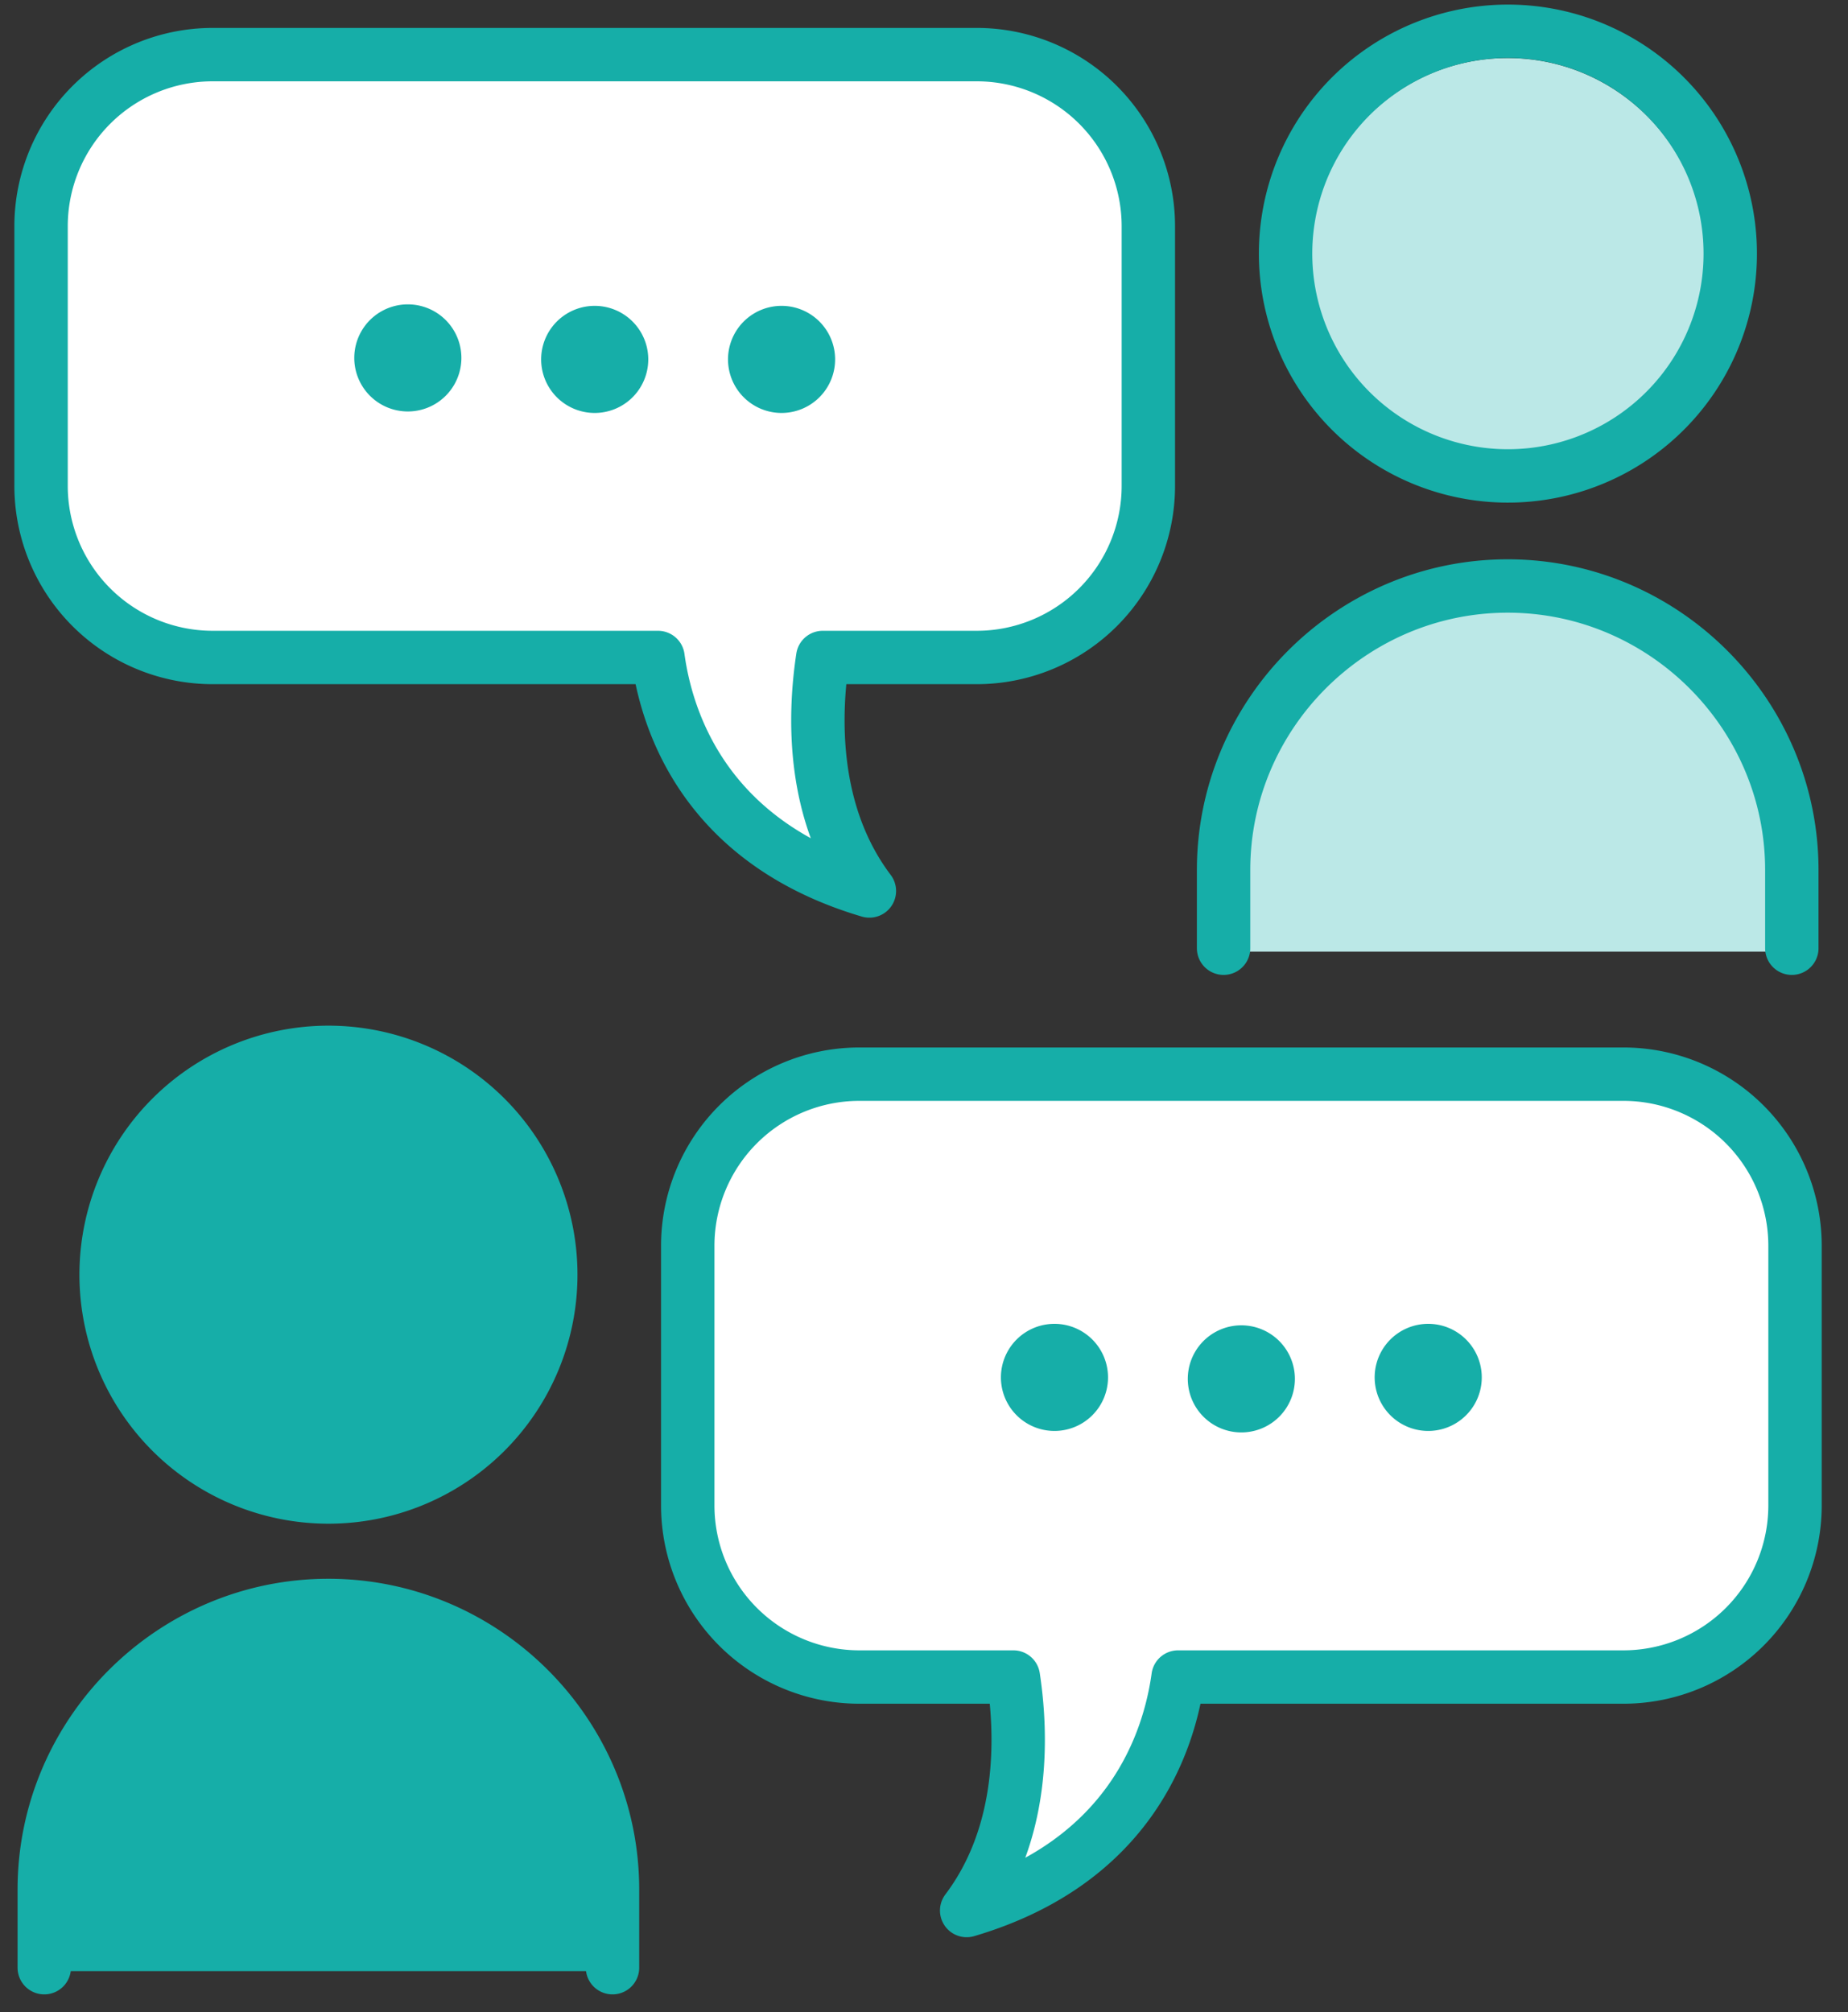
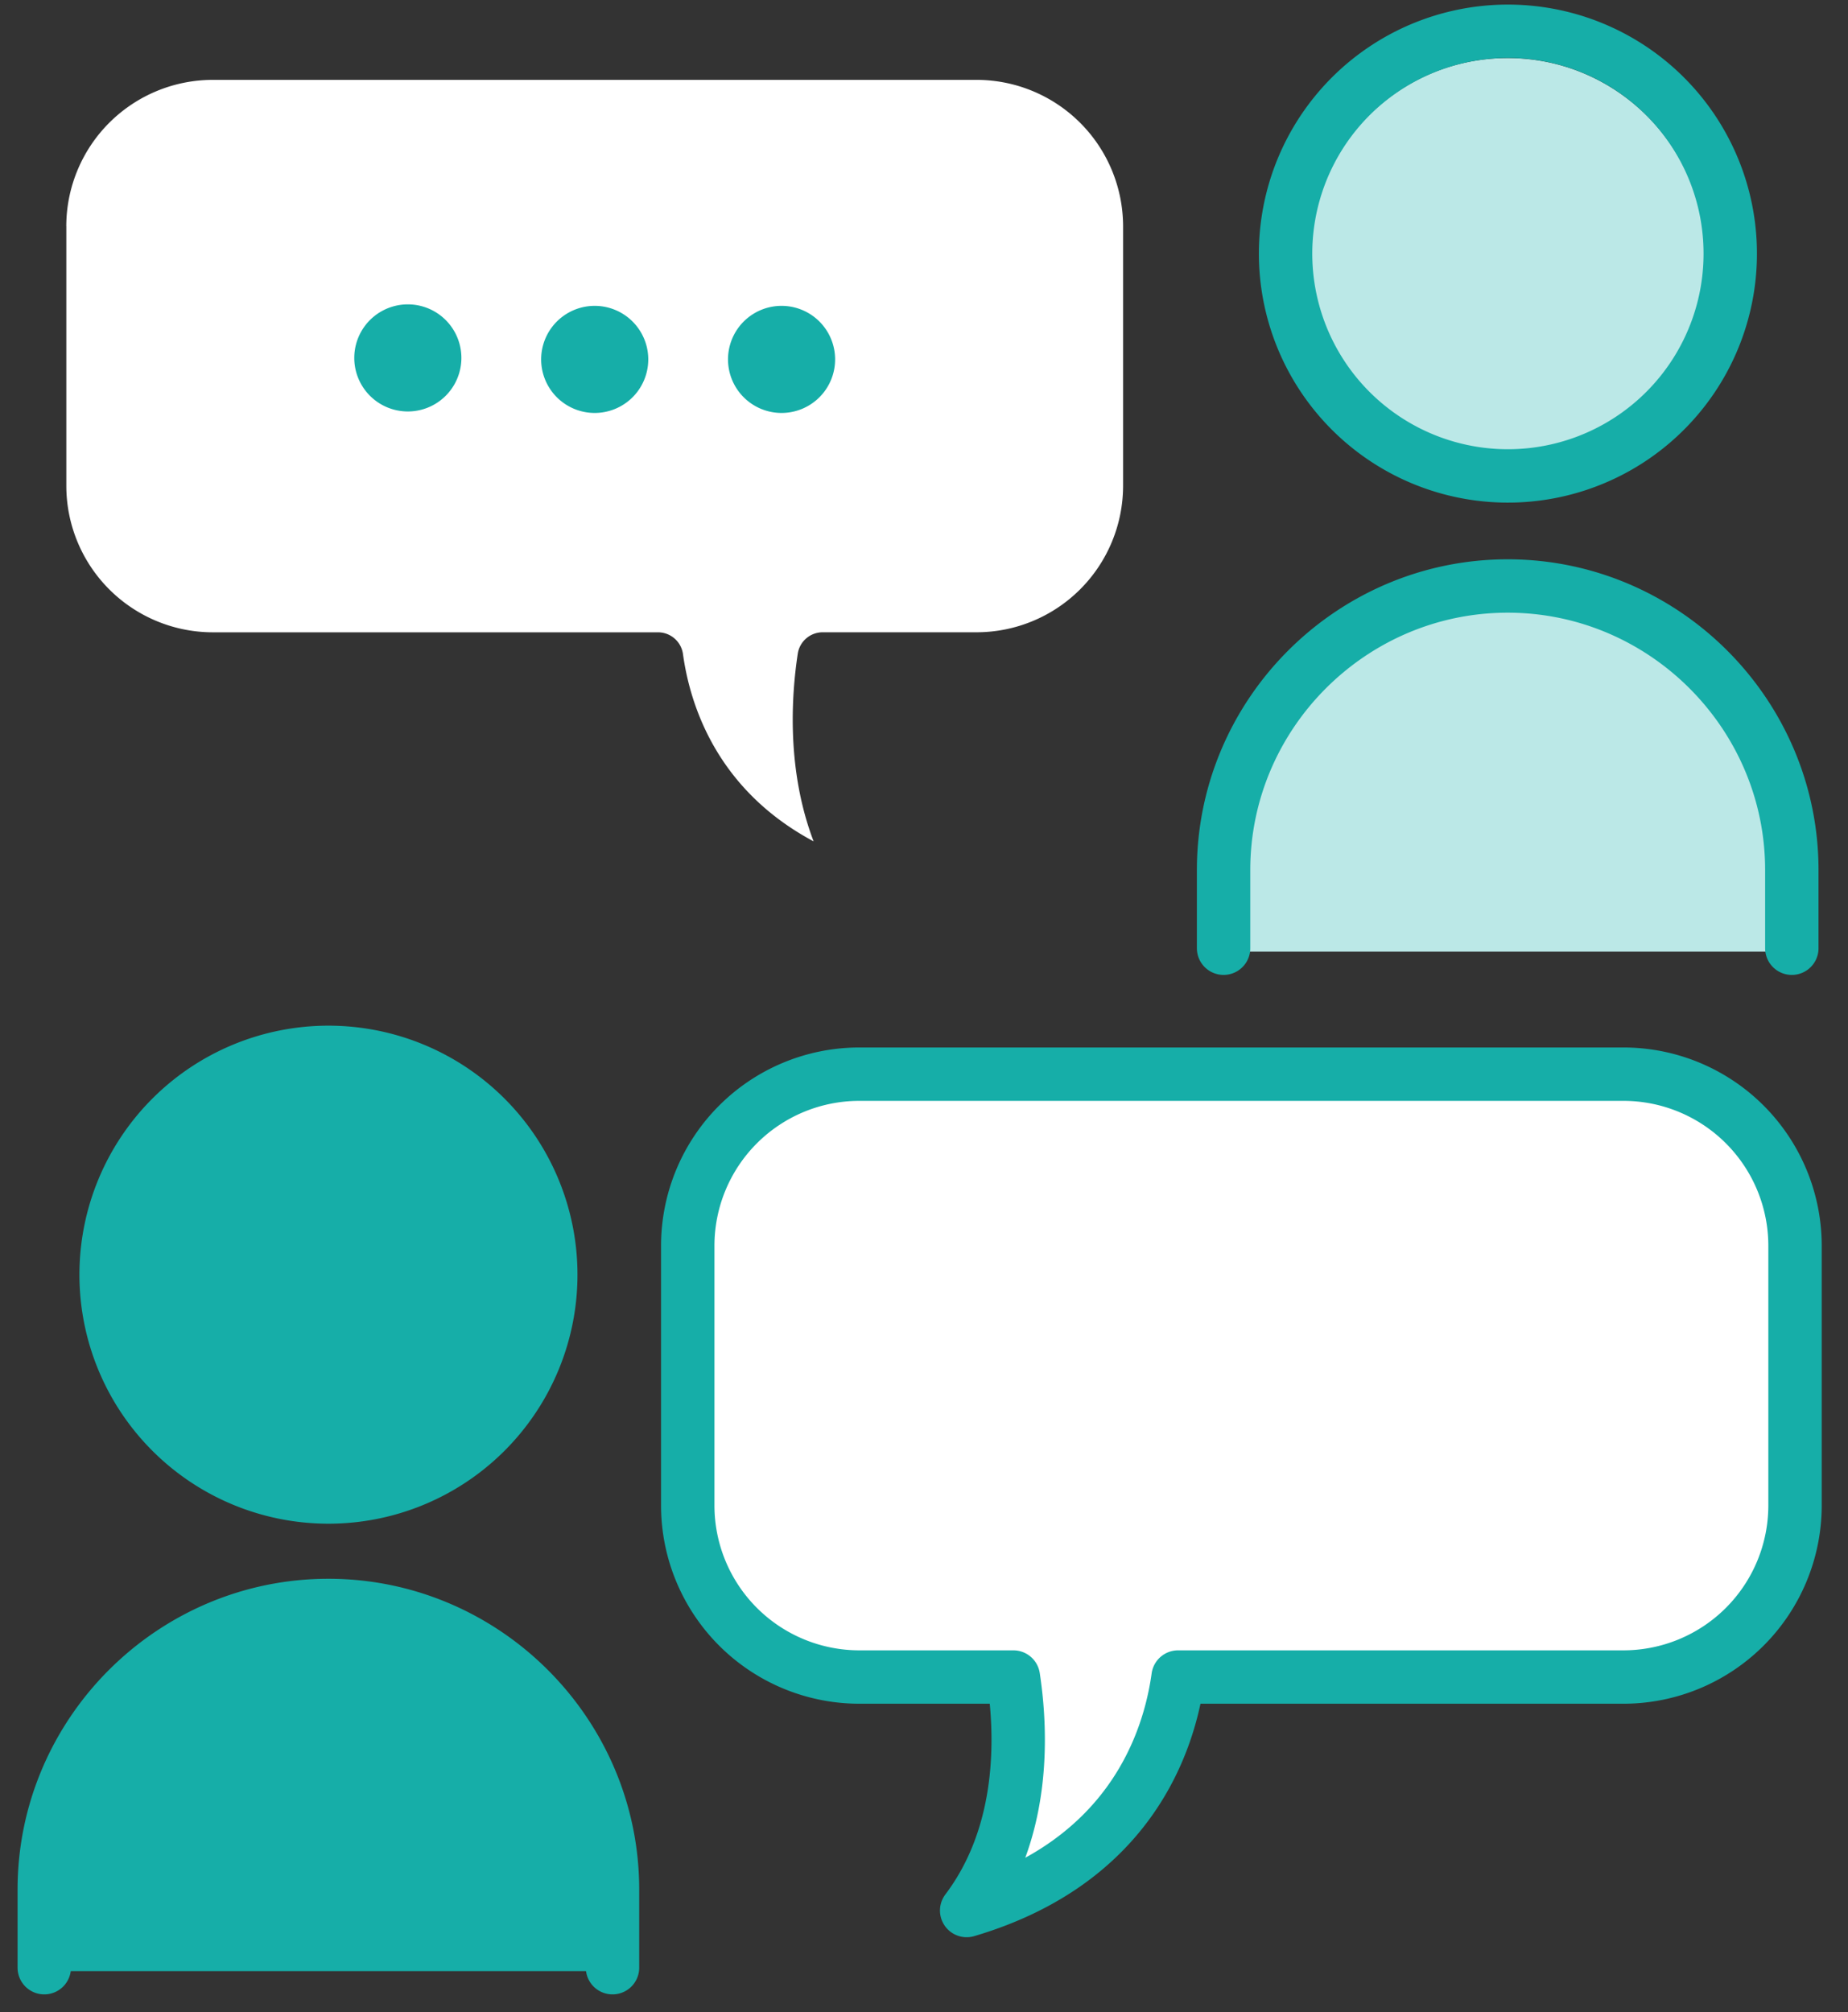
<svg xmlns="http://www.w3.org/2000/svg" width="45" height="49" fill="none">
  <rect width="100%" height="100%" fill="#333333" stroke="none" />
-   <path d="M12.798 31.042c0 2.646-2.153 4.8-4.8 4.8a4.805 4.805 0 01-4.8-4.8c0-2.647 2.154-4.8 4.8-4.8 2.647 0 4.8 2.153 4.8 4.8zM14.301 48H1.693v-1.985a6.311 6.311 0 016.304-6.304 6.311 6.311 0 016.304 6.304v1.986z" fill="#16AEA8" />
+   <path d="M12.798 31.042c0 2.646-2.153 4.8-4.8 4.8a4.805 4.805 0 01-4.8-4.8c0-2.647 2.154-4.8 4.8-4.8 2.647 0 4.8 2.153 4.8 4.8zM14.301 48H1.693v-1.985a6.311 6.311 0 016.304-6.304 6.311 6.311 0 016.304 6.304z" fill="#16AEA8" />
  <path d="M36.712 1.414c2.646 0 4.8 2.153 4.8 4.8 0 2.646-2.154 4.8-4.8 4.8a4.805 4.805 0 01-4.8-4.8c0-2.647 2.154-4.8 4.8-4.8zm-6.304 19.775a6.311 6.311 0 016.305-6.304 6.311 6.311 0 016.304 6.304v1.985H30.408V21.19z" fill="#BBE8E7" />
  <path d="M43.095 36.658a3.57 3.57 0 01-3.565 3.565H28.687a.614.614 0 00-.609.53c-.17 1.24-.82 3.3-3.18 4.562.654-1.719.546-3.508.385-4.57a.614.614 0 00-.608-.522h-3.748a3.57 3.57 0 01-3.565-3.565v-6.321a3.57 3.57 0 013.565-3.566H39.53a3.57 3.57 0 013.565 3.566v6.321zM1.614 5.51a3.57 3.57 0 013.565-3.565h18.603a3.57 3.57 0 013.566 3.566v6.32a3.57 3.57 0 01-3.566 3.566h-3.748a.614.614 0 00-.608.522c-.161 1.061-.269 2.85.386 4.57-2.36-1.262-3.01-3.321-3.181-4.561a.614.614 0 00-.609-.53H5.18a3.57 3.57 0 01-3.565-3.566V5.51z" fill="#fff" />
  <path d="M7.998 36.455a5.414 5.414 0 100-10.828 5.414 5.414 0 000 10.828zm-6.92 11.462v-1.903c0-3.805 3.113-6.918 6.919-6.918 3.805 0 6.918 3.113 6.918 6.918v1.903M42.056 7.084a5.414 5.414 0 10-10.687-1.74 5.414 5.414 0 0010.687 1.74zM29.795 23.091v-1.903c0-3.805 3.113-6.918 6.918-6.918s6.919 3.113 6.919 6.918v1.903m-4.102 3.067H20.927a4.18 4.18 0 00-4.18 4.18v6.321a4.18 4.18 0 004.18 4.18h3.749c.21 1.385.294 3.792-1.137 5.686 3.981-1.176 4.93-4.104 5.148-5.686H39.53a4.18 4.18 0 004.18-4.18v-6.321a4.18 4.18 0 00-4.18-4.18z" stroke="#16AEA8" stroke-width="1.3" stroke-linecap="round" stroke-linejoin="round" />
-   <path d="M25.677 34.846a1.304 1.304 0 100-2.608 1.304 1.304 0 000 2.608zm5.854-1.304a1.304 1.304 0 11-2.607 0 1.304 1.304 0 012.607 0zm3.247 1.304a1.304 1.304 0 100-2.608 1.304 1.304 0 000 2.608z" fill="#16AEA8" />
-   <path d="M5.18 1.33h18.603a4.18 4.18 0 014.18 4.18v6.321a4.18 4.18 0 01-4.18 4.18h-3.749c-.21 1.385-.295 3.792 1.136 5.686-3.98-1.176-4.93-4.104-5.147-5.686H5.18A4.18 4.18 0 011 11.83V5.51a4.18 4.18 0 014.18-4.18z" stroke="#16AEA8" stroke-width="1.3" stroke-linecap="round" stroke-linejoin="round" />
  <path d="M17.728 8.716a1.304 1.304 0 102.607 0 1.304 1.304 0 00-2.607 0zm-4.55 0a1.304 1.304 0 102.607 0 1.304 1.304 0 00-2.607 0zm-4.551 0a1.304 1.304 0 102.608 0 1.304 1.304 0 00-2.608 0z" fill="#16AEA8" />
</svg>